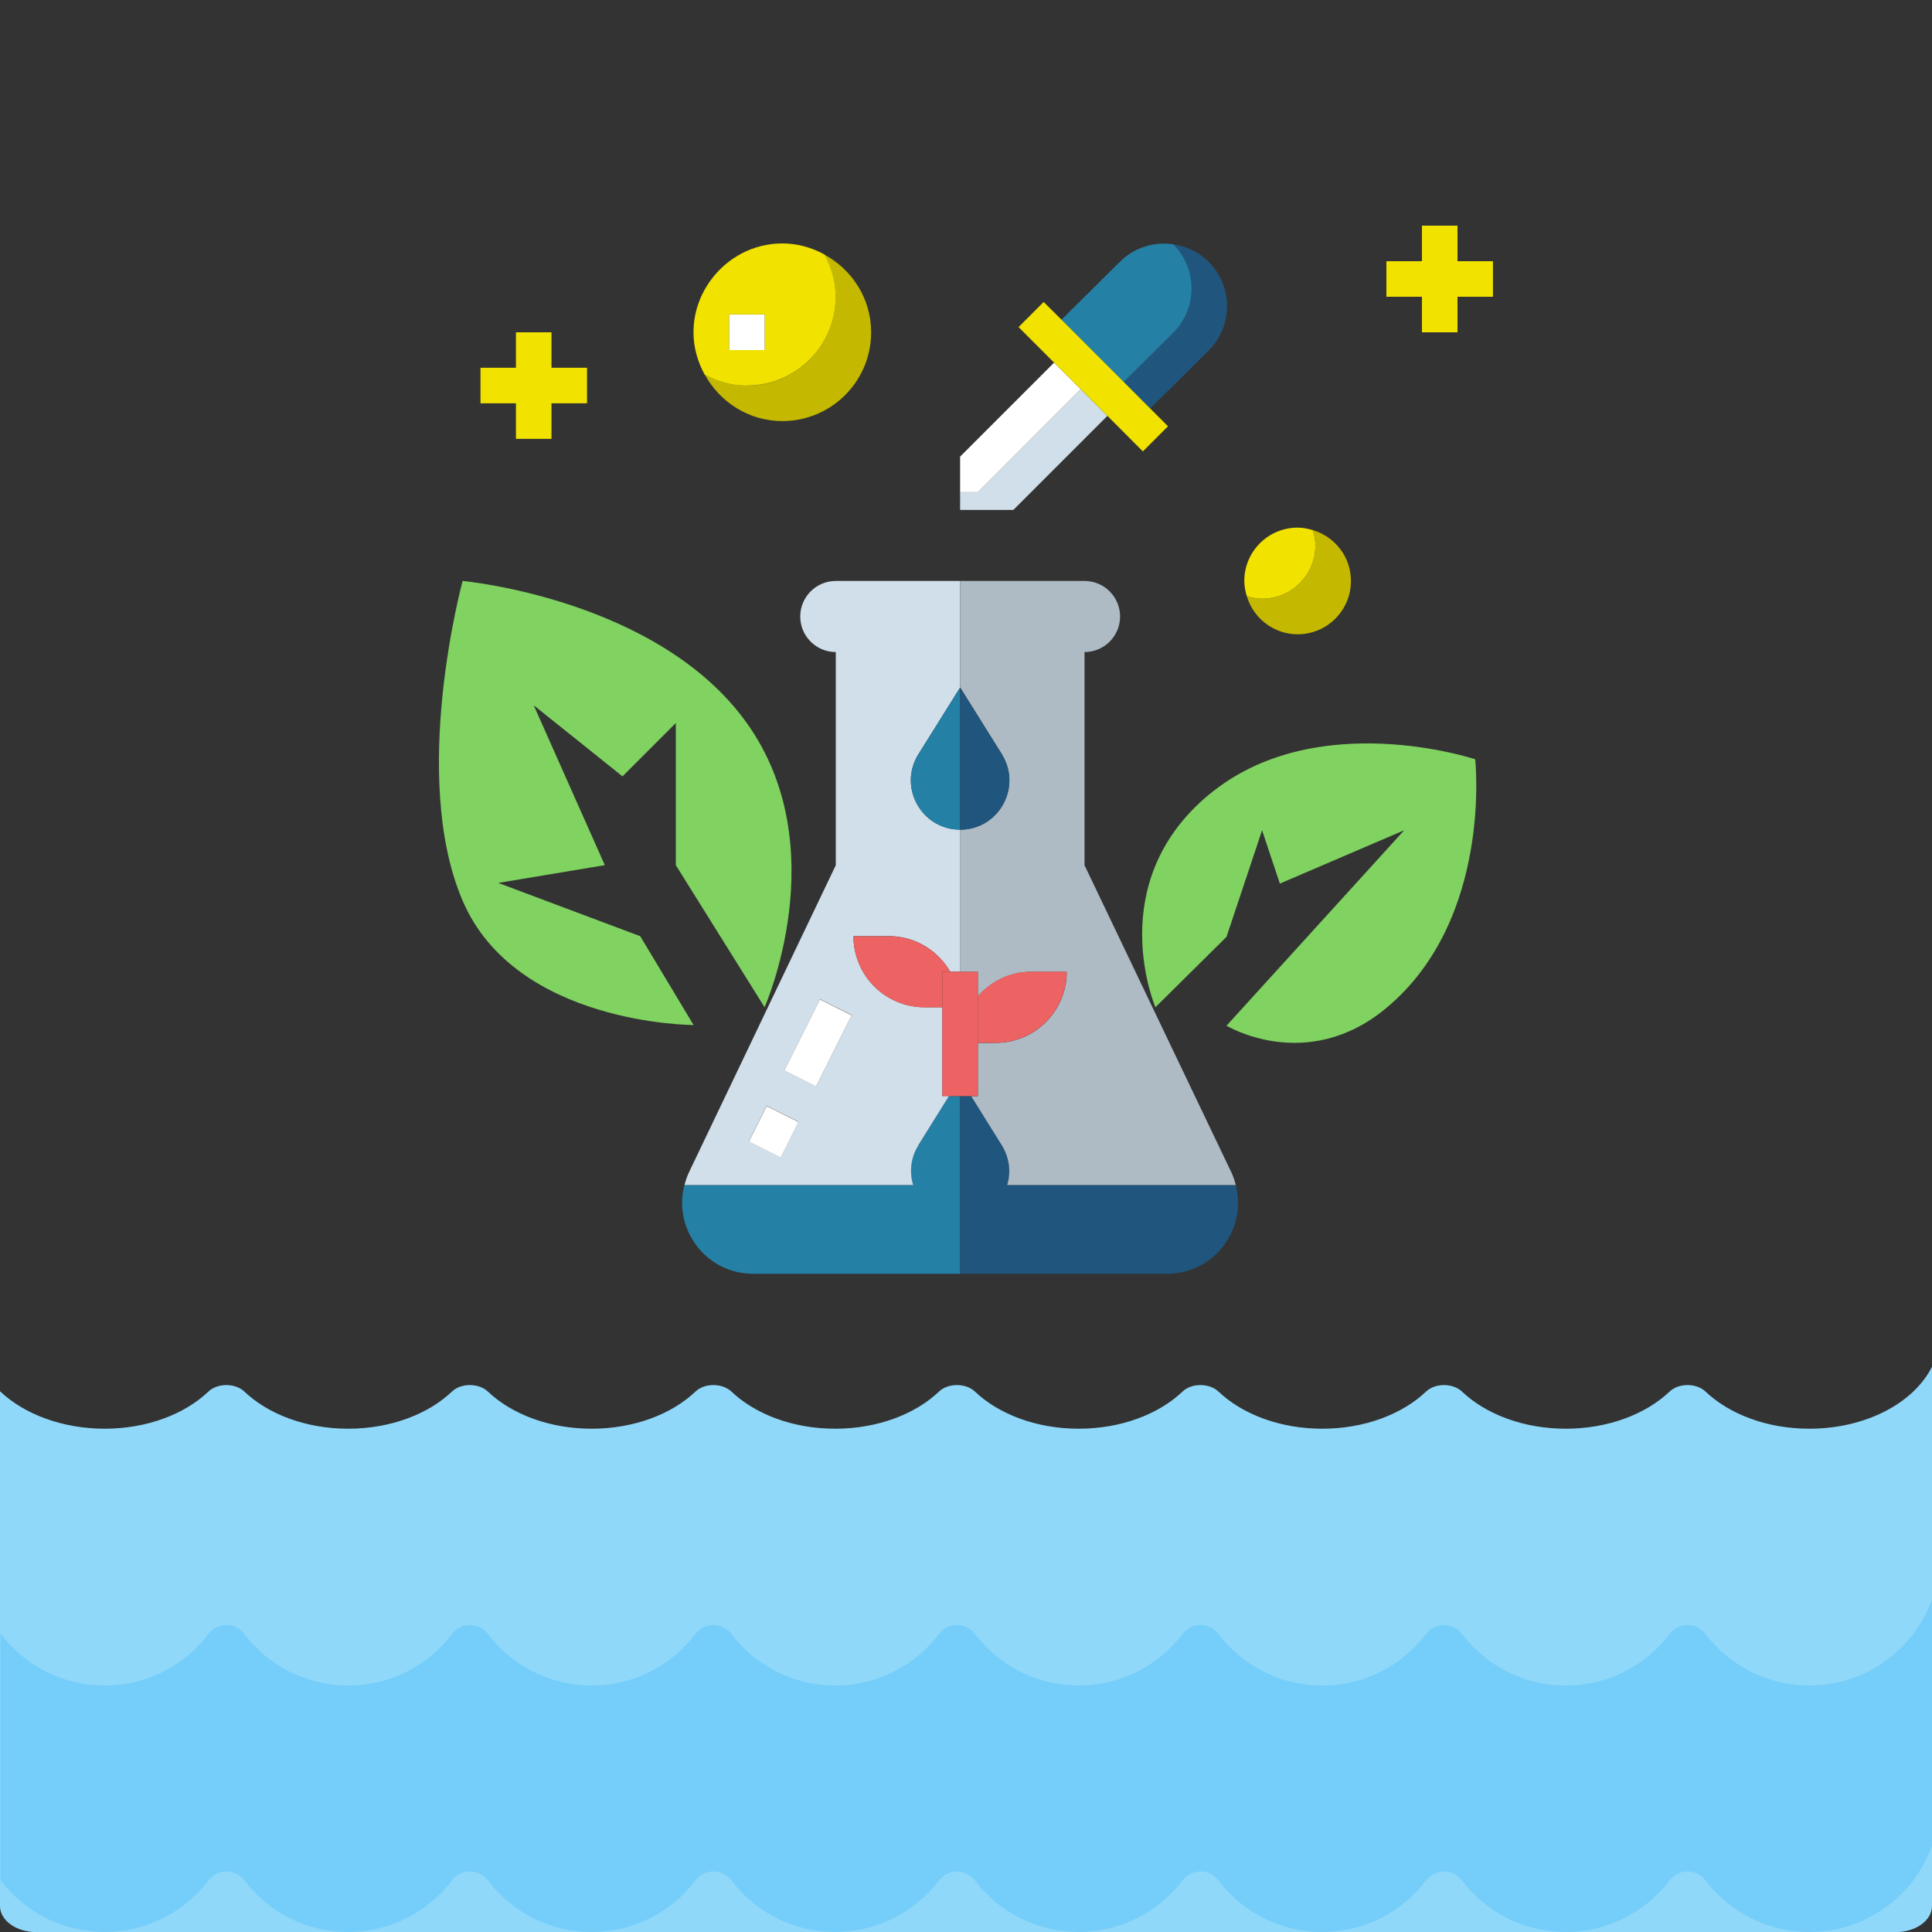
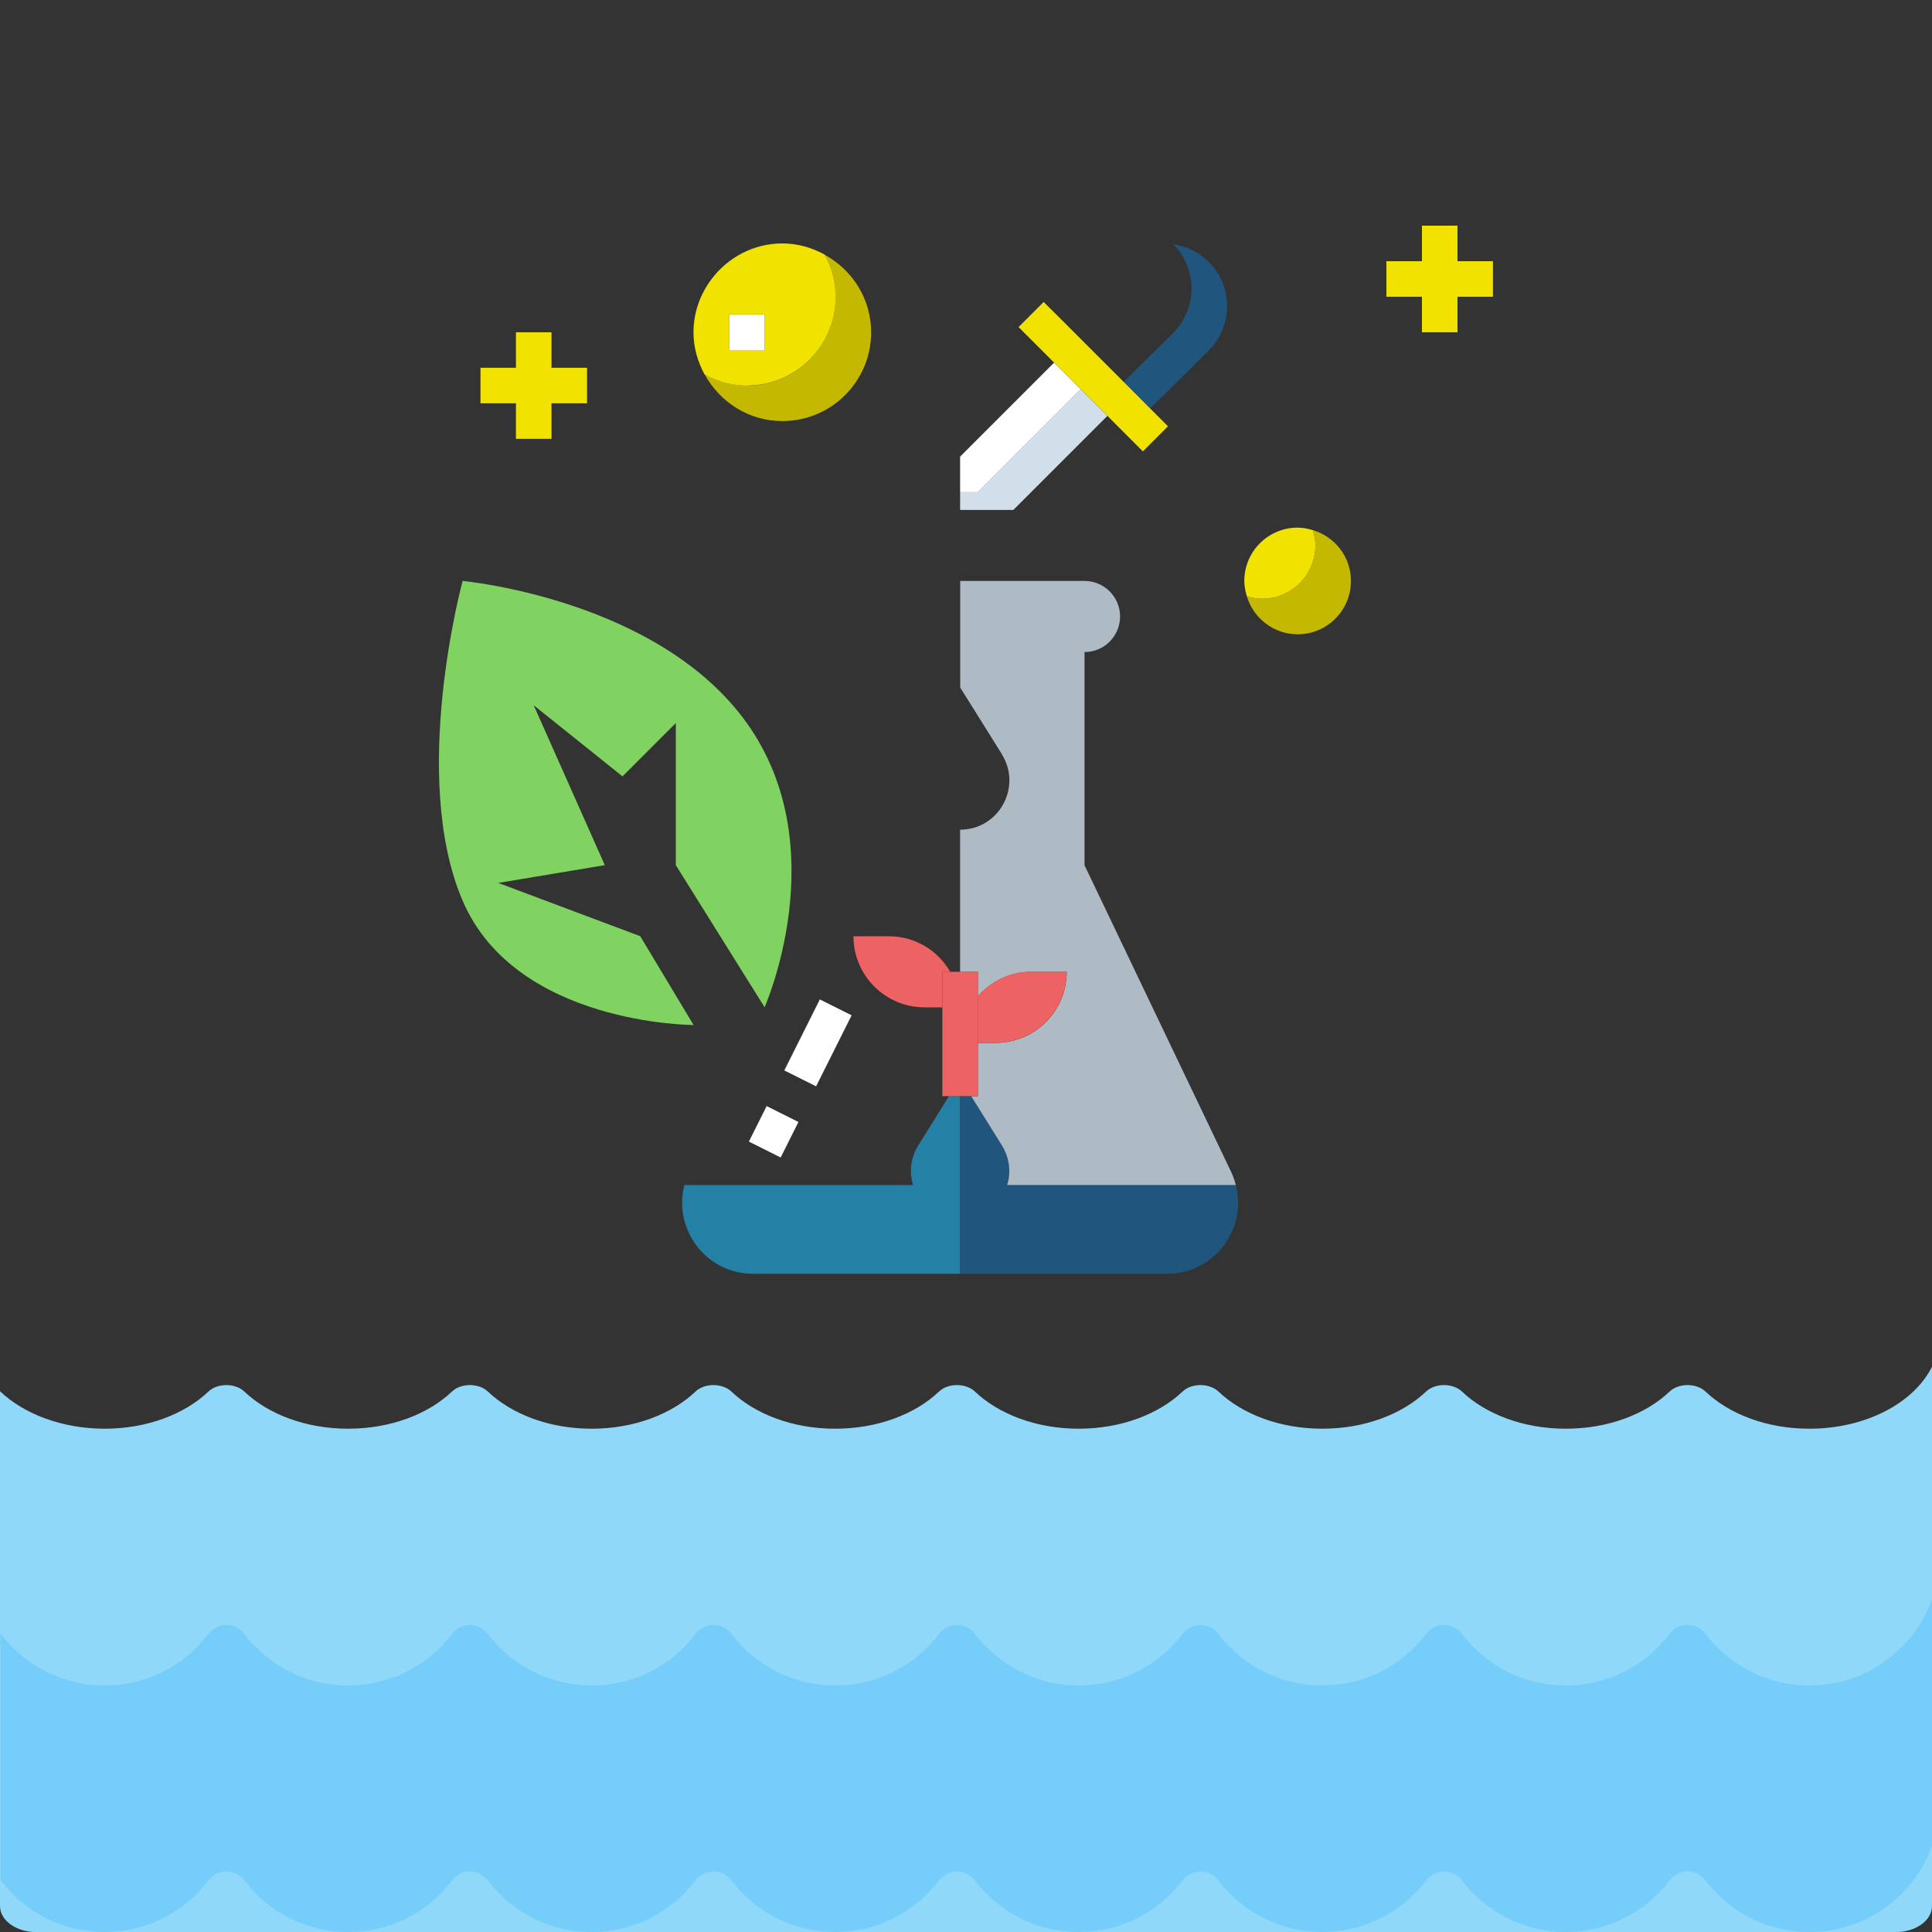
<svg xmlns="http://www.w3.org/2000/svg" id="Layer_1" viewBox="0 0 200 200">
  <rect x="0" y="0" width="200" height="200" fill="#333333" stroke="none" />
  <defs>
    <style>.cls-1{fill:#ed6262;}.cls-2{fill:#fff;}.cls-3{fill:#f1e200;}.cls-4{fill:#90d8f9;}.cls-5{fill:#80d261;}.cls-6{fill:#aebbc4;}.cls-7{fill:#d0dfea;}.cls-8{fill:#c4b800;}.cls-9{fill:#20557d;}.cls-10{fill:#2580a6;}.cls-11{fill:#75cef9;}</style>
  </defs>
  <g>
    <path class="cls-4" d="M187.3,147.9c-4.39,0-8.29-1.51-10.75-3.85-.94-.89-2.78-.89-3.71,0-2.46,2.34-6.36,3.85-10.75,3.85s-8.29-1.51-10.75-3.85c-.94-.89-2.78-.89-3.71,0-2.46,2.34-6.36,3.85-10.75,3.85s-8.29-1.51-10.75-3.85c-.94-.89-2.78-.89-3.71,0-2.46,2.34-6.36,3.85-10.75,3.85s-8.29-1.51-10.75-3.85c-.94-.89-2.78-.89-3.71,0-2.46,2.34-6.36,3.85-10.75,3.85s-8.29-1.51-10.75-3.85c-.94-.89-2.78-.89-3.71,0-2.46,2.34-6.36,3.85-10.75,3.85s-8.29-1.51-10.75-3.85c-.94-.89-2.78-.89-3.71,0-2.46,2.34-6.36,3.85-10.75,3.85s-8.29-1.51-10.75-3.85c-.94-.89-2.78-.89-3.71,0-2.46,2.34-6.36,3.85-10.75,3.85S2.46,146.37,0,144.02v53.29c0,1.49,1.68,2.7,3.75,2.7H196.25c2.07,0,3.75-1.21,3.75-2.7v-55.83c-1.87,3.75-6.85,6.42-12.7,6.42h0Z" />
    <path class="cls-11" d="M187.3,174.48c-4.39,0-8.29-2.1-10.75-5.34-.94-1.23-2.78-1.23-3.71,0-2.46,3.25-6.36,5.34-10.75,5.34s-8.29-2.1-10.75-5.34c-.94-1.23-2.78-1.23-3.71,0-2.46,3.25-6.36,5.34-10.75,5.34s-8.29-2.1-10.75-5.34c-.94-1.23-2.78-1.23-3.71,0-2.46,3.25-6.36,5.34-10.75,5.34s-8.29-2.1-10.75-5.34c-.94-1.23-2.78-1.23-3.71,0-2.46,3.25-6.36,5.34-10.75,5.34s-8.29-2.1-10.75-5.34c-.94-1.23-2.78-1.23-3.71,0-2.46,3.25-6.36,5.34-10.75,5.34s-8.29-2.1-10.75-5.34c-.94-1.23-2.78-1.23-3.71,0-2.46,3.25-6.36,5.34-10.75,5.34s-8.29-2.1-10.75-5.34c-.94-1.23-2.78-1.23-3.71,0-2.46,3.25-6.36,5.34-10.75,5.34s-8.33-2.12-10.79-5.4v25.53c2.46,3.28,6.38,5.39,10.79,5.39s8.29-2.1,10.75-5.34c.94-1.23,2.78-1.23,3.71,0,2.46,3.25,6.36,5.34,10.75,5.34s8.29-2.1,10.75-5.34c.94-1.23,2.78-1.23,3.71,0,2.46,3.25,6.36,5.34,10.75,5.34s8.29-2.1,10.75-5.34c.94-1.23,2.78-1.23,3.71,0,2.46,3.25,6.36,5.34,10.75,5.34s8.29-2.1,10.75-5.34c.94-1.23,2.78-1.23,3.71,0,2.46,3.25,6.36,5.34,10.75,5.34s8.29-2.1,10.75-5.34c.94-1.23,2.78-1.23,3.71,0,2.46,3.25,6.36,5.34,10.75,5.34s8.29-2.1,10.75-5.34c.94-1.23,2.78-1.23,3.71,0,2.46,3.25,6.36,5.34,10.75,5.34s8.29-2.1,10.75-5.34c.94-1.23,2.78-1.23,3.71,0,2.46,3.25,6.36,5.34,10.75,5.34,5.85,0,10.83-3.72,12.7-8.92v-25.52c-1.87,5.2-6.85,8.92-12.7,8.92Z" />
  </g>
  <g>
    <path class="cls-5" d="M66.29,96.92l-14.71-5.52,11.03-1.84-7.36-16.55,9.19,7.36,5.52-5.52v14.71l9.19,14.71s7.36-16.55-1.84-29.42c-9.19-12.87-29.42-14.71-29.42-14.71,0,0-5.52,20.23,0,33.1,5.52,12.87,23.91,12.87,23.91,12.87l-5.52-9.19Z" />
    <path class="cls-10" d="M98.24,113.47l-3.17,5.08c-.83,1.32-.96,2.81-.55,4.12h-23.67c-1.19,4.52,2.19,9.19,7.11,9.19h21.43v-18.39h-1.15Z" />
    <path class="cls-9" d="M104.26,122.66c.15-.46,.22-.94,.22-1.43,0-.9-.24-1.82-.77-2.68l-3.17-5.08h-1.15v18.39h21.43c4.92,0,8.3-4.67,7.11-9.19h-23.67Z" />
    <path class="cls-6" d="M103.71,78.09c2.12,3.39-.32,7.8-4.32,7.8v14.71h1.84v2.54c1.35-1.54,3.31-2.54,5.52-2.54h3.68c0,4.06-3.29,7.36-7.36,7.36h-1.84v5.52h-.69l3.17,5.08c.53,.86,.77,1.78,.77,2.68,0,.5-.07,.97-.22,1.43h23.67c-.12-.45-.26-.89-.47-1.33l-15.19-31.77v-22.07c2.03,0,3.68-1.65,3.68-3.68s-1.65-3.68-3.68-3.68h-12.87v11.03l4.32,6.91Z" />
-     <path class="cls-7" d="M95.07,118.54l3.17-5.08h-.69v-9.19h-1.84c-4.06,0-7.36-3.29-7.36-7.36h3.68c2.72,0,5.06,1.49,6.34,3.68h1.02v-14.71c-4,0-6.44-4.4-4.32-7.8l4.32-6.91v-11.03h-12.87c-2.03,0-3.68,1.65-3.68,3.68s1.65,3.68,3.68,3.68v22.07l-15.19,31.77c-.21,.44-.36,.89-.47,1.33h23.67c-.4-1.31-.28-2.8,.55-4.12Zm-14.26,1.26l-3.29-1.64,1.84-3.68,3.29,1.64-1.84,3.68Zm3.68-7.36l-3.29-1.64,3.68-7.36,3.29,1.64-3.68,7.36Z" />
-     <path class="cls-10" d="M95.07,78.09c-2.12,3.39,.32,7.8,4.32,7.8v-14.71l-4.32,6.91Z" />
-     <path class="cls-9" d="M103.71,78.09l-4.32-6.91v14.71c4,0,6.44-4.4,4.32-7.8Z" />
    <polygon class="cls-7" points="114.64 43.05 111.88 40.29 101.23 50.95 99.39 50.95 99.39 52.79 104.9 52.79 114.64 43.05" />
    <path class="cls-9" d="M121.45,34.46l-5.13,5.08,2.75,2.75,6.05-6c2.54-2.54,2.54-6.66,0-9.19-1.03-1.03-2.32-1.62-3.66-1.81,2.52,2.54,2.51,6.64-.02,9.17Z" />
    <polygon class="cls-2" points="111.88 40.29 109.12 37.54 99.39 47.27 99.39 50.95 101.23 50.95 111.88 40.29" />
-     <path class="cls-10" d="M121.45,34.46c2.53-2.53,2.54-6.63,.02-9.17-1.96-.29-4.03,.3-5.54,1.81l-6.05,6,6.44,6.44,5.13-5.08Z" />
-     <path class="cls-5" d="M125.13,82.27c-11.03,9.19-5.52,22-5.52,22l7.36-7.29,3.68-11.03,1.84,5.52,12.87-5.52-18.39,20.23s8.31,5.03,16.55-1.84c11.03-9.19,9.19-25.74,9.19-25.74,0,0-16.55-5.52-27.58,3.68Z" />
    <g>
      <path class="cls-1" d="M103.06,107.95c4.06,0,7.36-3.29,7.36-7.36h-3.68c-2.21,0-4.17,.99-5.52,2.54v4.82h1.84Z" />
      <path class="cls-1" d="M98.37,100.6c-1.27-2.19-3.62-3.68-6.34-3.68h-3.68c0,4.06,3.29,7.36,7.36,7.36h1.84v-3.68h.82Z" />
    </g>
    <path class="cls-8" d="M77.32,39.91c-1.59,0-3.06-.44-4.37-1.15,1.56,2.86,4.56,4.83,8.04,4.83,5.08,0,9.19-4.12,9.19-9.19,0-3.49-1.97-6.49-4.83-8.04,.71,1.3,1.15,2.78,1.15,4.37,0,5.08-4.12,9.19-9.19,9.19Z" />
    <path class="cls-3" d="M77.32,39.91c5.08,0,9.19-4.12,9.19-9.19,0-1.59-.44-3.06-1.15-4.37-1.3-.71-2.78-1.15-4.37-1.15-3.02,0-5.68,1.48-7.36,3.73-1.14,1.53-1.84,3.41-1.84,5.47,0,1.59,.44,3.06,1.15,4.37,1.3,.71,2.78,1.15,4.37,1.15Zm-1.84-7.36h3.68v3.68h-3.68v-3.68Z" />
    <path class="cls-8" d="M130.65,61.98c-.55,0-1.08-.11-1.58-.26,.68,2.27,2.77,3.94,5.26,3.94,3.05,0,5.52-2.47,5.52-5.52,0-2.49-1.66-4.58-3.94-5.26,.15,.5,.26,1.03,.26,1.58,0,3.05-2.47,5.52-5.52,5.52Z" />
    <g>
      <path class="cls-3" d="M130.65,61.98c3.05,0,5.52-2.47,5.52-5.52,0-.55-.11-1.08-.26-1.58-.5-.15-1.03-.26-1.58-.26-3.05,0-5.52,2.47-5.52,5.52,0,.55,.11,1.08,.26,1.58,.5,.15,1.03,.26,1.58,.26Z" />
      <polygon class="cls-3" points="114.64 43.05 118.31 46.73 120.91 44.13 119.08 42.3 116.33 39.54 109.89 33.1 108.04 31.26 105.44 33.86 109.12 37.54 111.88 40.29 114.64 43.05" />
    </g>
    <polygon class="cls-1" points="101.23 107.95 101.23 103.13 101.23 100.6 99.39 100.6 98.37 100.6 97.55 100.6 97.55 104.27 97.55 113.47 98.24 113.47 99.39 113.47 100.54 113.47 101.23 113.47 101.23 107.95" />
    <g>
      <rect class="cls-2" x="80.57" y="106.11" width="8.22" height="3.68" transform="translate(-49.75 135.41) rotate(-63.43)" />
      <rect class="cls-2" x="78.03" y="115.31" width="4.11" height="3.68" transform="translate(-60.51 136.39) rotate(-63.43)" />
    </g>
    <polygon class="cls-3" points="150.88 27.04 150.88 23.36 147.2 23.36 147.2 27.04 143.52 27.04 143.52 30.72 147.2 30.72 147.2 34.4 150.88 34.4 150.88 30.72 154.55 30.72 154.55 27.04 150.88 27.04" />
    <rect class="cls-2" x="75.48" y="32.56" width="3.68" height="3.68" />
    <polygon class="cls-3" points="53.41 45.43 57.09 45.43 57.09 41.75 60.77 41.75 60.77 38.07 57.09 38.07 57.09 34.4 53.41 34.4 53.41 38.07 49.74 38.07 49.74 41.75 53.41 41.75 53.41 45.43" />
  </g>
</svg>